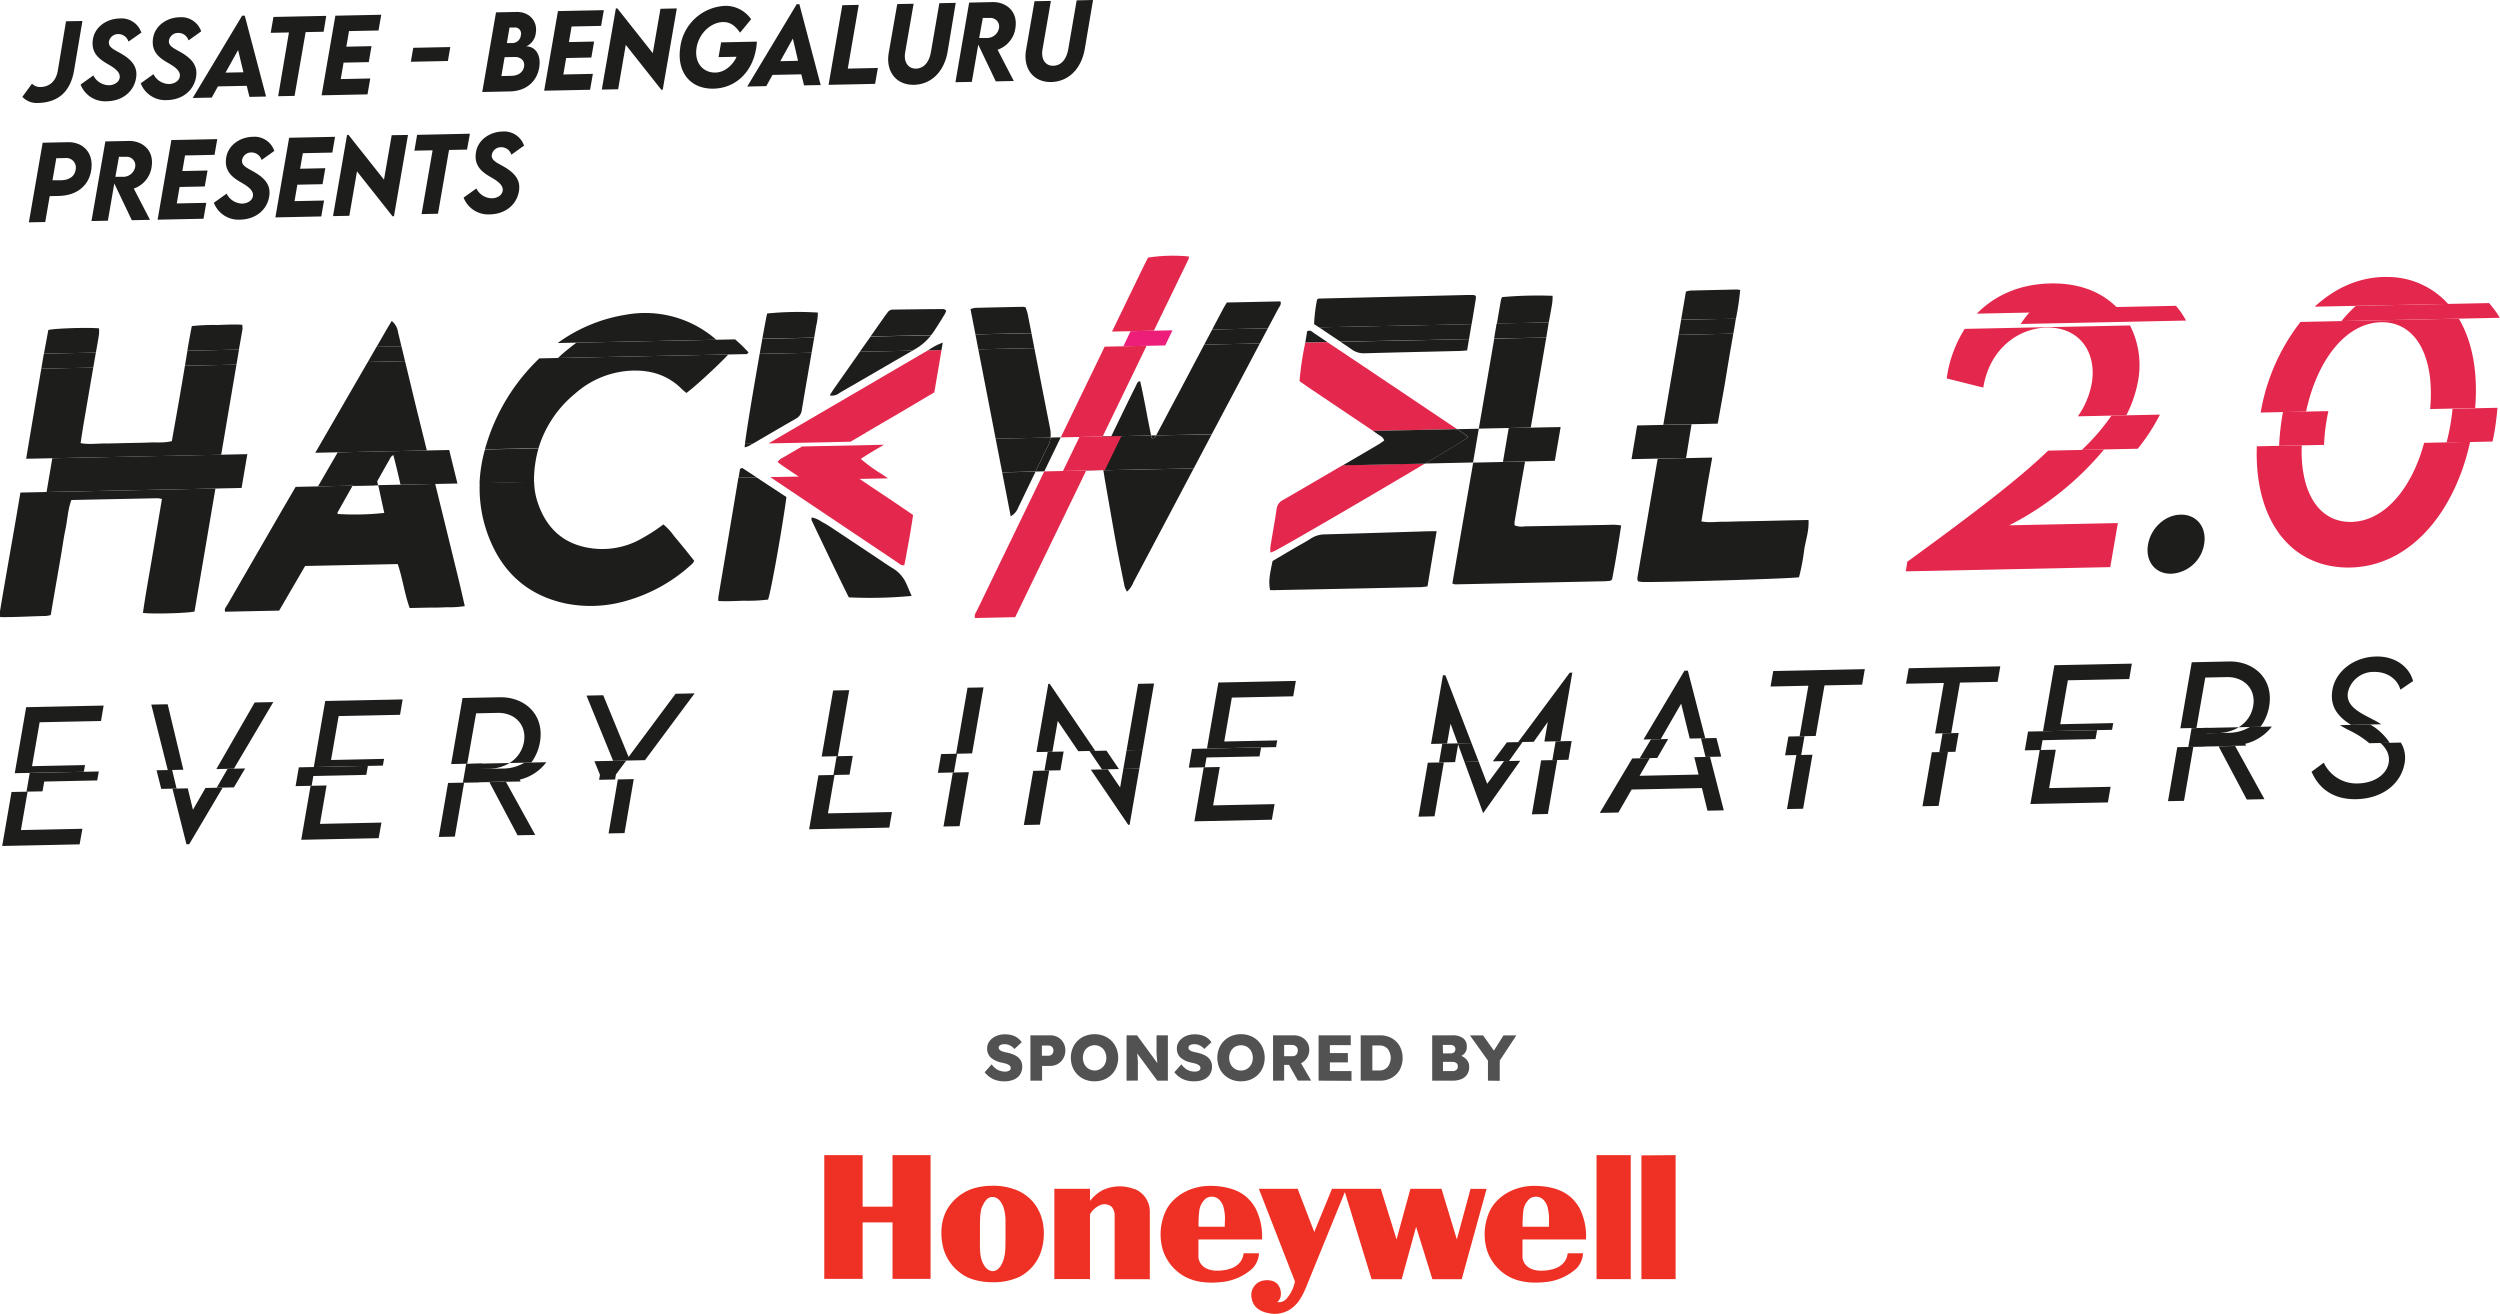
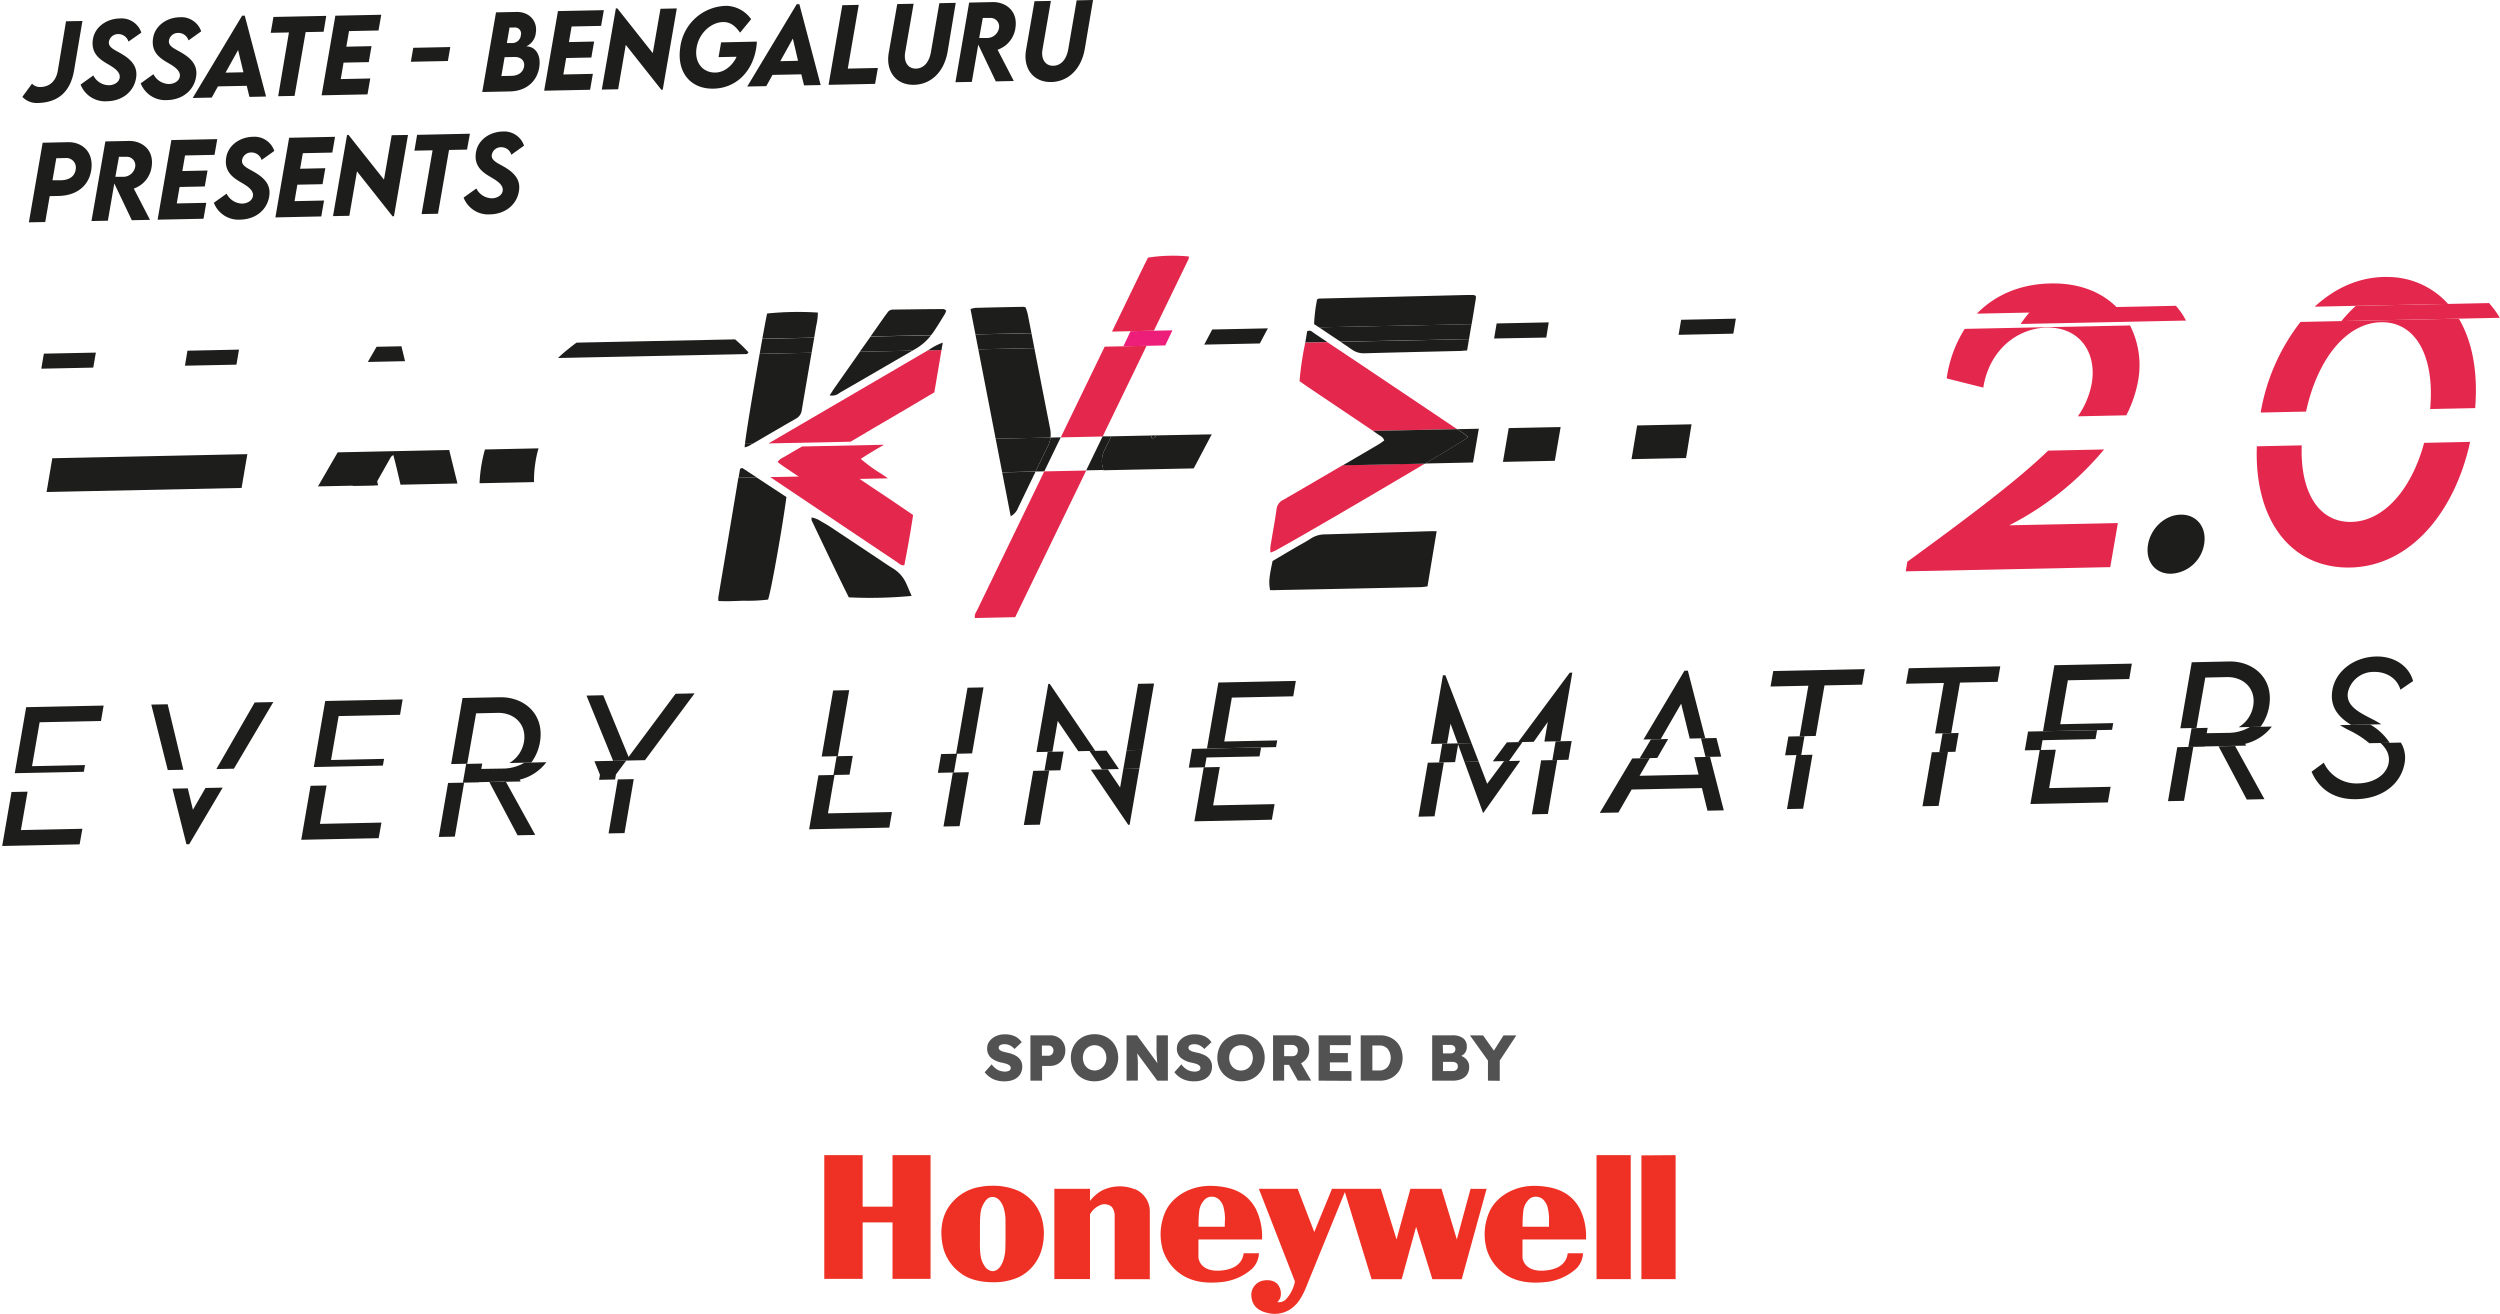
<svg xmlns="http://www.w3.org/2000/svg" viewBox="0 0 694.55 364.92">
-   <path fill="#1d1d1b" d="M27.5 92.88a8.37 8.37 0 000-1.66c-3.14-.29-12.19 0-14.07.45-.4 2.16-.82 4.37-1.22 6.58l14.44-.29c.27-1.7.62-3.4.85-5.08zM4.45 144.04c-1.46 8.53-3 17-4.42 25.58a10.24 10.24 0 000 1.82c4.35.06 8.53-.24 12.71-.31a8.83 8.83 0 001.36-.26c.45-2.67.89-5.28 1.34-7.88s.94-5.4 1.41-8.1.79-5.26 1.34-7.86.64-5.41 1.64-8.12l24-.49a8.09 8.09 0 011.16.21c-.89 5.31-1.77 10.54-2.65 15.77s-1.88 10.56-2.63 15.88c2.7.35 12.35.09 14.33-.39q2.91-17.07 5.81-34.17l-54.18 1.12c-.4 2.4-.81 4.8-1.22 7.2zM65.69 101.31l-14.31.29-.84 5c-.89 5.31-1.86 10.61-2.8 15.95-2.13.55-4.19.3-6.23.39s-4.28.1-6.43.15-4.11.12-6.17.12-4.23.33-6.52-.1c.31-2 .57-3.82.89-5.67q1.31-7.67 2.63-15.32l-14.43.3c-1.27 7.44-2.51 14.89-3.77 22.34l-.44 2.7 54.18-1.12 4.24-25.03zM67.38 91.39a5.83 5.83 0 00-.09-1.16c-2.35-.17-4.65 0-7 .06a57.79 57.79 0 00-7 .3c-.45 2.29-.86 4.57-1.25 6.84l14.32-.3c.37-1.91.69-3.83 1.02-5.74zM159.7 109.42a25.26 25.26 0 0115.1-6.41c5.54-.36 10.54 1 14.6 5.05.41.41.87.76 1.27 1.11 1.61-1 9-7.78 11.67-10.69l-52.5 1.08a55.17 55.17 0 00-14.71 23.89c-.14.45-.28.91-.4 1.37l14.88-.31a31.25 31.25 0 0110.09-15.09zM136.07 149.9c3.91 9.55 10.9 15.59 21.1 17.76a35.2 35.2 0 0016.79-.73 44.89 44.89 0 0018.43-10.37 3.75 3.75 0 00.48-.76c-.9-1.12-1.79-2.26-2.7-3.37s-1.95-2.4-2.95-3.57a15.9 15.9 0 00-2.92-3.16c-.75.54-1.34 1-2 1.44a54 54 0 01-5.52 3.26 22.16 22.16 0 01-14 1.66c-7.18-1.49-11.45-6.18-13.57-13a18.62 18.62 0 01-.81-5.21l-15.13.31a37.53 37.53 0 002.8 15.74zM173.74 87.46a43.76 43.76 0 00-18.8 7.84l44.06-.91a30 30 0 00-25.26-6.93zM106.76 142.5a75.75 75.75 0 01-12.95.29c0-.16-.1-.36 0-.47q2.07-3.7 4.16-7.39l-15.83.33-3.68 6.3q-7.66 13.25-15.31 26.5c-.32.56-.93 1.05-.59 1.89l15-.31 7.21-12.4 25.73-.53c1.36 4 1.87 8.18 3.31 12.21l5.23-.11c1.62 0 3.25 0 4.88-.11a28.37 28.37 0 005.21-.31c-.66-2.85-1.25-5.52-1.9-8.17q-3.15-12.89-6.32-25.77l-15.82.33c.54 2.58 1.1 5.15 1.67 7.72zM110.59 92.32a4.79 4.79 0 00-1.76-3.15c-.65 1.09-1.23 2-1.78 3l-2.43 4.19 6.91-.14c-.32-1.31-.63-2.61-.94-3.9zM112.53 100.34l-10.34.21-14.6 25.24 31-.64-3-12.1q-1.52-6.34-3.06-12.71zM483.46 80.56a8.34 8.34 0 00-.93-.13q-6.43.14-12.86.29a6.56 6.56 0 00-1.29.3q-.66 3.9-1.33 7.8l15.22-.26a75.05 75.05 0 001.19-8zM478.94 108.09c.52-3 1-6.09 1.52-9.13.35-2.09.73-4.17 1.09-6.26l-15.2.32q-2.13 12.51-4.25 25l15.13-.32c0-.18 0-.36.09-.54.52-3.01 1.09-6.04 1.62-9.07zM454.88 160.65a3 3 0 00.17.84 9.83 9.83 0 001.21.19c5.94.14 41.51-.92 43.54-1.31a59.12 59.12 0 001.46-7.72c.42-2.65 1.36-5.25 1.18-8.19l-6 .12-5.92.13-5.91.12c-2 0-3.95.13-5.92.12s-3.91.32-6-.1c.5-3.1 1-6.14 1.49-9.17.49-2.86 1-5.71 1.51-8.56l-15.15.31q-2.85 16.62-5.66 33.22zM431.04 85.36a13.71 13.71 0 00.3-3.18 110.71 110.71 0 00-14 .36 2.75 2.75 0 00-.32.67q-.59 3.35-1.15 6.69l14.4-.34c.28-1.37.53-2.78.77-4.2zM403.49 162.11a4.19 4.19 0 00.77.24l41.17-.86c.6 0 1.2-.07 1.79-.11a.49.49 0 00.24-.08 4.74 4.74 0 00.4-.32c.95-4.81 1.76-9.84 2.53-15a13.57 13.57 0 00-3.19-.17q-11.82.23-23.66.42a4.72 4.72 0 01-2.75-.3 5.18 5.18 0 010-1c.62-3.72 1.27-7.43 1.91-11.15l1-5.56-14.41.3q-2.93 16.77-5.8 33.59zM429.59 93.78l-14.46.3-4.29 25 14.43-.3q.69-3.93 1.36-7.86 1.49-8.56 2.96-17.14zM350.01 95.42l-15.45.32-7.4 14c-2 3.71-3.92 7.42-5.91 11.12 0 0 0 .07-.05.1l15.45-.32 3.63-6.85q4.88-9.18 9.73-18.37zM306.92 133.08c1.06 6 2.08 12 3.17 18 .73 3.95 1.54 7.9 2.34 11.84a7.65 7.65 0 00.66 1.45 6.71 6.71 0 001.81-2.63q8.39-15.79 16.74-31.61l-25.11.52c.16.78.25 1.61.39 2.43zM315.76 106.81c-.91 1.84-1.83 3.68-2.73 5.53l-4.31 8.88 11.09-.23c-1.07-5-1.88-10.07-3.05-15.07-.72.05-.81.51-1 .89zM355.08 85.85c.34-.65 1-1.24.65-2.12l-14.89.31c-.39.66-.75 1.23-1.07 1.84-1 1.88-2 3.77-3 5.66l15.46-.32q1.42-2.66 2.85-5.37z" />
  <path fill="#e4274c" d="M285.45 140.62l-14 28.92c-.32.66-.87 1.28-.56 2.16l11.15-.24 19.73-40.74-11.65.24q-2.32 4.83-4.67 9.66zM306.9 96.31q-6.09 12.6-12.2 25.2l11.64-.24 12.2-25.2zM330.21 71.97a2.1 2.1 0 00.08-.71 45.1 45.1 0 00-11.35.31c-.68 1.36-1.41 2.81-2.12 4.27l-7.88 16.28 11.63-.25zM356.49 138.89a3.2 3.2 0 00-1.83 2.56c-.49 3.47-1.15 6.92-1.71 10.39a9.58 9.58 0 000 1.68 11.71 11.71 0 001.25-.49c5.3-2.83 27.57-15.84 41.71-24.26l-22.87.47q-8.26 4.85-16.55 9.65zM368.74 95.04l-6.1.12a83.61 83.61 0 00-1.6 10.73c.9.63 1.66 1.18 2.44 1.71l18 12.11 23.34-.48-27.12-18.21zM221.63 137.67l27.75 18.61c.54.36 1 .95 1.87.72.89-4.59 1.72-9.21 2.43-13.92l-6-4.09-6-4-4.33-2.92-23.36.48zM249.57 114.92c3.32-1.95 6.62-3.92 10-5.91.66-3.87 1.32-7.7 2-11.76l-3.77.08q-15.8 9.23-31.53 18.41l-12.76 7.45 22.76-.47c1.2-.7 2.41-1.39 3.59-2.09 3.19-1.92 6.46-3.8 9.71-5.71z" />
  <path fill="#1d1d1b" d="M285.51 87.21a15.59 15.59 0 00-.58-1.82 3 3 0 00-.67-.15q-6.67.12-13.35.29a6.23 6.23 0 00-1.28.35c.45 2.35.91 4.68 1.36 7l15.57-.32zM291.72 118.95l-.9-4.53-3.46-17.7-15.57.32q2.42 12.42 4.82 24.84l15.24-.31a8.31 8.31 0 00-.13-2.62zM280.79 143.43a4.53 4.53 0 002.08-2.39c1.62-3.35 3.22-6.69 4.83-10l-9.28.19q1.19 6.08 2.37 12.2zM394.74 163.12a17.69 17.69 0 001.85-.22c.84-5.07 1.66-10 2.54-15.33-1.91 0-3.45.06-5 .11-8.66.26-17.32.54-26 .78a7.16 7.16 0 00-3.86 1.1c-1.43.93-2.95 1.73-4.43 2.59-2.14 1.25-4.27 2.51-6.29 3.71-1 4.62-1.08 5.92-.7 8.08.56 0 1.15.06 1.74 0q20.09-.38 40.15-.82zM379.15 98.15c8.73-.25 17.46-.43 26.19-.64.67 0 1.35-.09 2.25-.15.18-1.06.36-2.1.53-3.14l-35.69.74c1.05.71 2.1 1.42 3.14 2.14a5.67 5.67 0 003.58 1.05zM410.02 82.97a4.54 4.54 0 000-.74 1.51 1.51 0 00-.26-.15 2 2 0 00-.48-.13h-1.54l-41.34 1a.52.52 0 00-.23.1l-.26.15a45.18 45.18 0 00-.83 6.84l1.37.91 42.39-.88c.43-2.4.79-4.75 1.18-7.1zM222.76 113.87c.89-5.29 1.81-10.58 2.72-15.87l-14.43.3c-1.63 9.27-3.68 21.41-4.08 25h2.13c4-2.33 8-4.69 12.05-7a3.08 3.08 0 001.61-2.43zM226.75 90.56a16.77 16.77 0 00.47-3.72 85.19 85.19 0 00-14.1.26c-.16.65-.67 3.35-1.33 7l14.41-.3c.18-1.05.37-2.13.55-3.24zM199.58 165.83a7.53 7.53 0 000 1.14c2.42.14 4.71 0 7-.08a45.18 45.18 0 006.81-.32c.8-2.2 3.9-19.56 5.1-28.48l-8.35-5.48-5 .1q-2.75 16.5-5.56 33.12zM230.5 109.85a3.37 3.37 0 002.8-.73c6.74-3.88 13.46-7.81 20.2-11.7l-14.59.3-7.1 10.11c-.43.61-.81 1.25-1.31 2.02zM259.65 91.77c1-1.51 1.92-3 2.86-4.56a6.38 6.38 0 00.38-.91c-.31-.19-.52-.44-.72-.43-4.7 0-9.4.09-14.1.14a1.76 1.76 0 00-1.51.83l-.75 1-3.94 5.62 16.79-.34c.35-.41.68-.86.99-1.35zM253.27 165.56l-1.4-3.24a9.35 9.35 0 00-3.79-4.41c-1.18-.7-2.3-1.49-3.44-2.25-4.64-3.09-9.28-6.19-13.92-9.26a26 26 0 00-2.44-1.44 7.19 7.19 0 00-2.79-1.21 2.61 2.61 0 000 .82c3.43 7.18 6.83 14.38 10.33 21.39a124.76 124.76 0 0017.45-.4z" />
  <path fill="#e4274c" d="M569.6 78.75c-8.14.17-15.22 3.08-20.39 8.39l39.74-.82c-4.12-4.7-10.57-7.76-19.35-7.57zM529.89 156.06l-.43 2.67 56.81-1.17 2.12-12.24-30.18.62a83.89 83.89 0 0026.34-21.07l-15.53.32c-8.17 7.92-20.83 17.54-39.13 30.87zM591.76 90.42l-45.93.95a34.64 34.64 0 00-5 13.76l10.17 2.55c1.67-10.53 9.53-16.5 17.6-16.67 9-.19 13.83 6.68 12.6 15.08a23 23 0 01-3.93 9.57l13.46-.28a34.24 34.24 0 003.38-10.19 24.24 24.24 0 00-2.35-14.77z" />
  <path fill="#1d1d1b" d="M612.37 151.07c.73-4.66-2.15-8.18-6.55-8.09s-8.34 3.8-9.07 8.41 2.06 8.13 6.51 8a9.78 9.78 0 009.11-8.32z" />
  <path fill="#e4274c" d="M628.06 114.61l12.61-.26c3.09-14.43 11.16-24.81 21.09-24.83 9.6 0 14.7 9.8 13.38 24.12l12.51-.26c.84-10.35-.92-18.74-4.53-24.85l-44 .91a56.23 56.23 0 00-11.06 25.17zM663.38 76.95c-7.58-.16-14.54 2.93-20.3 8.25l37.05-.76a22.57 22.57 0 00-16.75-7.49zM652.99 145c-9 0-14-8.54-13.52-21.27l-12.47.26c-.73 19.35 8.42 33.13 24.51 33.67 17.28.52 30.29-14.6 34.74-34.9l-12.78.27c-3.46 12.86-11.2 21.95-20.48 21.97z" />
  <path fill="#1d1d1b" d="M23.62 212.55l-14.72.31 2.11-12.2 17.05-.35.73-4.29-21.52.45-3.17 18.34 19.19-.39.33-1.87zM.61 235.03l21.51-.45.77-4.33-17.08.36 1.85-10.67-4.46.09-2.59 15zM75.93 195.05l-5.17.11-10.65 18.5 4.87-.1 10.95-18.51zM53.6 224.97l-1.43-5.95-4.26.08 3.89 15.46.76-.01 9.31-15.73-4.78.09-3.49 6.06zM46.58 195.66l-4.55.09 4.58 18.19 4.33-.09-4.36-18.19zM106.7 210.83l-14.73.31 2.11-12.2 17.06-.35.72-4.28-21.51.44-3.17 18.35 19.19-.4.33-1.87zM83.69 233.31l21.51-.45.77-4.33-17.08.36 1.84-10.67-4.45.09-2.59 15zM121.9 232.52l4.46-.09 2.58-15-4.46.09-2.58 15zM143.79 232.06l4.91-.1-8.15-14.77-4.59.09 7.83 14.78zM132.27 198.18l6-.13c4.55-.09 8 3.1 7.33 7.84a8.51 8.51 0 01-4.08 6.09l6.08-.13a13.13 13.13 0 002.46-6c1.13-7.65-4.59-12.28-11.22-12.14l-10.34.21-3.16 18.35 4.47-.09zM169.07 231.54l4.43-.09 2.57-15-4.43.09-2.57 15zM192.98 192.63l-5.29.11-13.05 17.55-7.05-17.14-4.65.1 7.4 18.13 8.85-.19 13.79-18.56zM224.79 230.39l22.28-.46.74-4.33-17.79.37 1.84-10.67-4.48.09-2.59 15zM235.93 191.74l-4.47.09-3.18 18.35 4.48-.1 3.17-18.34zM273.24 190.97l-4.45.09-3.17 18.35 4.45-.1 3.17-18.34zM262.12 229.62l4.46-.09 2.59-15-4.46.09-2.59 15zM284.44 229.2l4.46-.09 2.59-15.04-4.44.09-2.61 15.04zM293.86 200.29l5.71 8.41 4.71-.1-12.64-18.61-.4.01-3.29 18.94 4.43-.09 1.48-8.56zM311.19 218.78l-3.43-5.05-4.71.1 10.4 15.32.38-.01 2.7-15.59-4.45.09-.89 5.14zM320.62 189.89l-4.43.09-3.2 18.45 4.44-.1 3.19-18.44zM331.83 228.18l21.52-.45.76-4.33-17.08.35 1.85-10.66-4.46.09-2.59 15zM354.84 205.7l-14.72.3 2.11-12.19 17.06-.36.72-4.28-21.52.45-3.17 18.34 19.19-.4.33-1.86zM413.17 217.75l-2.36-6.15-3.95.08 5.17 14.19h.05l10.28-14.51-4.51.09-4.68 6.3zM430 200.57l-.94 5.45 4.47-.09 3.29-19.06-.71.01-14.34 19.29 4.33-.08 3.9-5.52zM425.58 226.24l4.45-.1 2.6-14.99-4.47.09-2.58 15zM394.08 226.89l4.46-.1 2.59-14.99-4.46.09-2.59 15zM402.99 201.06l1.99 5.46 3.84-.08-7.26-18.84-.69.01-3.3 19.07 4.46-.1.96-5.52zM467.06 195.49l2.38 9.7 4.31-.09-4.83-18.78-.95.02-11.38 19.11 4.79-.1 5.68-9.86zM471.9 215.19l-16.39.34 2.84-4.92-4.89.11-9.01 15.12 5.17-.1 3.68-6.39 19.53-.41 1.54 6.29 4.53-.1-3.82-14.86-4.37.09 1.19 4.83zM506.88 190.42l10.46-.21.74-4.31-25.44.53-.75 4.3 10.51-.22-2.44 14.05 4.48-.1 2.44-14.04zM496.46 224.77l4.48-.09 2.6-15-4.48.09-2.6 15zM534.1 223.99l4.48-.09 2.6-15-4.48.09-2.6 15zM544.52 189.64l10.46-.21.74-4.31-25.44.53-.75 4.3 10.51-.21-2.43 14.04 4.47-.09 2.44-14.05zM587.1 200.89l-14.72.31 2.11-12.2 17.06-.35.72-4.28-21.52.44-3.16 18.35 19.18-.4.33-1.87zM564.09 223.37l21.52-.44.76-4.34-17.08.36 1.85-10.67-4.46.09-2.59 15zM624.2 222.13l4.91-.11-8.15-14.77-4.6.09 7.84 14.79zM612.67 188.24l6-.13c4.55-.09 8.05 3.1 7.34 7.84a8.51 8.51 0 01-4.08 6.09l6.08-.13a13.24 13.24 0 002.46-6c1.12-7.65-4.6-12.28-11.22-12.14l-10.34.22-3.16 18.34 4.47-.09zM602.31 222.58l4.45-.09 2.59-15-4.46.09-2.58 15zM663.6 212.04c-.69 3.47-4.39 5.53-8.46 5.61a10 10 0 01-9.54-5.76l-3.4 2.5c1.88 4.42 5.78 7.77 12.41 7.64 7.41-.16 12.37-4.34 13.4-9.82a8.15 8.15 0 00-1-5.91l-5.66.12c1.61 1.48 2.69 3.33 2.25 5.62zM659.54 200.04c-3.64-1.9-8-3.76-7.22-7.81a7.28 7.28 0 017.25-5.56c3.62-.07 6.53 2 7.3 4.95l3.53-2.41c-1.06-4-5-6.92-10.25-6.82-6.14.13-11.17 4-12.13 9.12s2 7.91 5.16 9.88l8.39-.17c-.66-.42-1.3-.81-2.03-1.18zM26.63 97.96l-14.44.29-.21 1.18c-.17 1-.33 2-.5 3l14.43-.3zM65.69 101.31c.24-1.4.47-2.79.71-4.18l-14.32.3c-.24 1.39-.47 2.78-.7 4.17zM155.03 99.46l52.5-1.09.43-.48c-.65-.67-1.18-1.24-1.73-1.78s-1.35-1.25-2-1.83l-44.06.91c-.76.56-1.51 1.13-2.25 1.74-1.03.82-1.97 1.63-2.89 2.53zM112.53 100.34c-.33-1.38-.67-2.76-1-4.14l-6.91.14-2.43 4.22zM481.55 92.7c.18-1 .37-2.07.53-3.1.05-.36.12-.71.18-1.07l-15.21.31c-.23 1.4-.47 2.78-.7 4.18zM429.59 93.78l.68-4.22-14.47.3c-.24 1.39-.48 2.79-.71 4.18zM350.01 95.42q1.11-2.1 2.23-4.2l-15.46.32-2.22 4.2z" />
  <path fill="#ed1e79" d="M323.73 95.97l2-4.2-11.64.24-2 4.2z" />
  <path fill="#1d1d1b" d="M365.08 92.56c-.53-.35-1-1-1.94-.51-.14 1-.32 2.06-.5 3.09l6.1-.12zM261.92 95.18a18.27 18.27 0 00-3.74 1.92l-.39.23 3.77-.08zM287.36 96.72c-.26-1.38-.53-2.76-.8-4.14l-15.57.32c.27 1.38.54 2.76.8 4.14zM408.12 94.22c.24-1.4.47-2.79.71-4.17l-42.39.88c2 1.34 4 2.69 6 4zM225.48 98l.72-4.17-14.41.3c-.23 1.28-.48 2.69-.74 4.17zM253.5 97.42l.87-.51a14.76 14.76 0 004.29-3.75l-16.79.34-3 4.22z" />
  <path fill="#e4274c" d="M561.39 90.01l45.93-.95a21 21 0 00-2.81-4.1l-39.74.82a28.13 28.13 0 00-3.38 4.23zM654.5 84.97a39.89 39.89 0 00-4 4.23l44-.91a25.61 25.61 0 00-3-4.09z" />
  <path fill="#1d1d1b" d="M103.04 126.56c-.34.31-.59.44-.7.64l-4.4 7.78 7.1-.14c-.62-2.8-1.27-5.55-2-8.28zM291.85 121.56a7.07 7.07 0 01-.7 2.36c-1.17 2.35-2.31 4.71-3.45 7.08l2.42-.05q2.29-4.72 4.58-9.45zM404.81 119.23l.64.43a10.92 10.92 0 012.42 1.81c-.56.47-5.38 3.39-11.94 7.3l13.31-.28c.53-3.12 1.07-6.26 1.6-9.38zM319.96 121.72c.89.16 1.05-.36 1.24-.76h-1.39zM306.97 124.82c.59-1.2 1.17-2.4 1.75-3.6h-2.38l-4.57 9.45 4.76-.1a7.68 7.68 0 00-.19-.83 6.81 6.81 0 01.63-4.92zM14.53 127.31l-1.59 9.38 54.18-1.13q.79-4.69 1.6-9.39zM149.61 124.56l-14.88.31a40.3 40.3 0 00-1.5 9.38l15.13-.31a31.1 31.1 0 01.32-5 30.63 30.63 0 01.93-4.38z" />
  <path fill="#1d1d1b" d="M93.82 125.67l-5.48 9.46 15.84-.33q2.19-3.89 4.39-7.78c.11-.2.36-.33.7-.63.73 2.77 1.38 5.53 2 8.27l15.82-.33q-1.15-4.65-2.29-9.31zM469.95 117.88l-15.12.32-1.56 9.36 15.15-.31c0-.27.1-.54.14-.8.46-2.84.91-5.71 1.39-8.57zM419.15 118.93c-.53 3.13-1.07 6.26-1.6 9.39l14.41-.3 1.62-9.38zM321.2 120.96c-.19.4-.35.92-1.24.76l-.15-.73-11.09.23c-.58 1.2-1.16 2.4-1.75 3.6a6.81 6.81 0 00-.63 5 7.68 7.68 0 01.19.83l25.11-.52 5-9.46z" />
-   <path fill="#e4274c" d="M299.9 121.4q-2.29 4.73-4.58 9.45l11.64-.24 4.58-9.45z" />
  <path fill="#1d1d1b" d="M405.45 119.66l-.64-.43-23.34.48 1.42 1c.62.42 1.38.71 1.67 1.67-.48.34-.93.7-1.43 1q-3.09 1.83-6.2 3.64l-3.87 2.26 22.87-.47c6.56-3.91 11.38-6.83 11.94-7.3a10.92 10.92 0 00-2.42-1.85z" />
  <path fill="#e4274c" d="M239.14 127.49c2.16-1.43 4.31-2.69 6.45-3.93l-22.76.48c-1.59.92-3.18 1.84-4.76 2.78-.7.41-1.56.68-2 1.58.6.44 1.14.85 1.7 1.23l5.58 3.75 23.36-.49c-.54-.36-1.09-.73-1.63-1.11a43.43 43.43 0 01-5.94-4.29z" />
  <path fill="#1d1d1b" d="M291.85 121.56l-15.24.31c.6 3.11 1.21 6.21 1.81 9.32l9.28-.19c1.14-2.37 2.28-4.73 3.45-7.08a7.07 7.07 0 00.7-2.36zM206.89 124.29a5.74 5.74 0 001.15-.4l1.06-.61h-2.13a9 9 0 00-.08 1.01zM205.61 130.23l-.42 2.48 5-.1-3.92-2.57c-.12-.05-.33.08-.66.19z" />
-   <path fill="#e4274c" d="M586.61 115.47a58.64 58.64 0 01-8.23 9.52l15.53-.32a54.1 54.1 0 006.16-9.48zM680.94 116.94a54.61 54.61 0 01-1.24 6l12.78-.27q.64-2.88 1-5.9c.16-1.19.27-2.34.36-3.48l-12.47.27c-.1 1.07-.24 2.21-.43 3.38zM646.27 117.41c.17-1.08.37-2.14.6-3.19l-12.62.26c-.19 1-.36 2.09-.5 3.15a62.35 62.35 0 00-.56 6.23l12.48-.26a51.5 51.5 0 01.6-6.19z" />
-   <path fill="#1d1d1b" d="M128.95 217.38l-.01.05 7.02-.15-.03-.04-6.98.14zM129.59 213.7l6-.1a11.79 11.79 0 006-1.62l-11.71.24zM609.36 207.44l-.01.05 7.01-.15-.02-.04-6.98.14zM609.99 203.76l6-.1a11.82 11.82 0 006-1.62l-11.71.24zM27.01 216.82l.44-2.49-19.19.4-.9 5.21 4.45-.09.48-2.72 14.72-.31zM63.23 213.59l-3.03 5.26 4.78-.1 3.12-5.26-4.87.1zM47.82 213.91l-4.33.09 1.3 5.17 4.27-.09-1.24-5.17zM101.77 215.27l.44-2.49-19.19.4-.9 5.22 4.46-.09.47-2.73 14.72-.31z" />
  <path fill="#1d1d1b" d="M151.79 211.76l-6.08.13a11.86 11.86 0 01-6 1.63l-6 .1.26-1.49-4.47.1-.9 5.21 4.46-.09v-.05l7-.15v.05l4.6-.09-.28-.5a13.12 13.12 0 007.41-4.85zM173.99 211.3l-8.85.18 1.54 3.78-.24 1.39 4.44-.09.24-1.39 2.87-3.87zM232.44 210.09l-.9 5.22 4.47-.1.91-5.21-4.48.09zM261.46 209.49l-.9 5.22 4.45-.1.91-5.21-4.46.09zM312.99 208.43l-.91 5.21 4.45-.09.9-5.22-4.44.1zM307.39 208.54l-4.7.1 3.47 5.12 4.71-.1-3.48-5.12zM291.07 208.88l-.9 5.21 4.43-.09.9-5.21-4.43.09zM349.92 210.14l.44-2.49-19.19.4-.9 5.21 4.45-.09.48-2.73 14.72-.3zM400.69 206.61l-.9 5.21 4.46-.09.9-5.21-4.46.09zM418.65 206.24l-3.92 5.28 4.51-.1 3.74-5.27-4.33.09z" />
  <path fill="#1d1d1b" d="M408.82 206.44l-3.84.08 1.88 5.16 3.95-.08-1.99-5.16zM432.18 205.96l-.9 5.21 4.46-.09.9-5.21-4.46.09zM472.56 205.12l1.27 5.17 4.36-.09-1.33-5.17-4.3.09zM463.45 205.31l-4.78.1-3.14 5.26 4.89-.1 3.03-5.26zM496.85 204.62l-.91 5.22 4.48-.1.9-5.21-4.47.09zM539.68 203.73l-.9 5.22 4.48-.09.9-5.22-4.48.09zM582.18 205.33l.44-2.48-19.19.39-.9 5.22 4.46-.09.47-2.73 14.72-.31zM631.16 201.85l-6.09.12a11.79 11.79 0 01-6 1.63l-6 .1.26-1.49-4.47.1-.9 5.21 4.46-.09v-.05l7-.14 4.59-.09-.27-.5a13.19 13.19 0 007.42-4.8zM658.46 201.28l-8.39.18c.77.48 1.56.91 2.31 1.31a26.06 26.06 0 015.86 3.71l5.66-.11a15.81 15.81 0 00-5.44-5.09zM6.21 26.9l2.69-3.66a3 3 0 002.38.93c2.59-.05 4.32-1.77 4.78-4.54l2.28-13.72 4.56-.08-2.32 13.73c-1 5.86-4.35 8.93-10.09 9.05a5.44 5.44 0 01-4.28-1.71zM22.39 23.49l3.54-2.53a4.9 4.9 0 004.32 2.72c1.27 0 2.82-.72 3-2.1.27-1.82-2.12-3.07-3.68-4-2.16-1.28-4.4-3.05-3.73-6.81.59-3.28 3.73-5.56 7.41-5.64a5.81 5.81 0 016.02 3.93l-3.58 2.5a2.94 2.94 0 00-2.93-2.09 2.57 2.57 0 00-2.5 2.12c-.21 1.56 1.51 2.22 3.3 3.25 3.5 2 4.72 4.09 4.23 6.92-.61 3.59-3.66 6.28-8.06 6.37a7.3 7.3 0 01-7.34-4.64zM39.09 23.15l3.54-2.54a4.94 4.94 0 004.33 2.73c1.27 0 2.81-.73 3-2.1.28-1.83-2.11-3.08-3.68-4-2.16-1.28-4.4-3.05-3.72-6.82.59-3.28 3.73-5.56 7.4-5.63a5.82 5.82 0 015.94 3.92l-3.53 2.52a2.92 2.92 0 00-2.93-2.08 2.54 2.54 0 00-2.5 2.11c-.22 1.57 1.51 2.23 3.29 3.26 3.5 2 4.72 4.09 4.23 6.91-.61 3.6-3.65 6.29-8.06 6.38a7.33 7.33 0 01-7.31-4.66zM68.55 23.84l-8 .16-1.72 3.11-5.29.11L67.27 4.35H68l5.92 22.47-4.62.1zm-.92-3.76l-1.48-6.18-3.49 6.28zM89.91 8.82l-5 .1-3.07 17.72-4.56.09 2.99-17.71-5.06.1.76-4.41 14.67-.3zM96.96 8.64l-.74 4.33 7-.15-.77 4.44-7 .14-.78 4.57 8.2-.17-.77 4.42-12.75.26 3.82-22.12 12.75-.26-.76 4.37zM114.81 13.28l10.29-.21-.67 3.88-10.29.21zM149.82 18.68c-.6 3.87-3.56 6.63-8.14 6.72l-7.7.16 3.82-22.12 5.66-.12c3.59-.07 5.9 2.52 5.41 5.74a4.61 4.61 0 01-2.69 3.83c2.29-.05 4.22 2.07 3.64 5.79zm-6.93-2.85l-2.7.06-.9 5.24 2.69-.06c2.12 0 3.37-1.09 3.62-2.6s-.8-2.68-2.71-2.64zm0-8.19h-1.33l-.74 4.32h1.39a2.38 2.38 0 002.5-2.24 1.67 1.67 0 00-1.78-2.08zM158.8 7.36l-.74 4.33 7-.15-.77 4.44-7 .14-.78 4.57 8.2-.17-.77 4.42-12.76.26 3.83-22.12 12.75-.26-.76 4.37zM188.03 2.34l-3.91 22.59h-.39l-9.88-12.47-2.12 12.34-4.54.09 3.91-22.56h.41l9.84 12.43 2.14-12.32zM210.27 11.56a17 17 0 01-.19 1.87c-1.07 6.56-5.65 11.07-11.86 11.2-6.5.13-10.16-4.66-9.26-11.24A13.15 13.15 0 01201.9 1.62a8.73 8.73 0 016.78 3.71l-3.07 3.75c-1.26-1.78-2.63-3-4.75-2.95-3.18.06-6.67 2.94-7.34 7.16s1.86 6.94 5.23 6.87 5.44-3.23 5.88-4.39l-5 .1.71-4.1zM222.62 20.65l-8 .16-1.73 3.12-5.29.11 13.75-22.88h.73L228 23.63l-4.62.09zm-.91-3.76l-1.44-6.17-3.49 6.28zM243.89 18.88l-.77 4.42-12.93.27 3.82-22.12 4.57-.1-3.05 17.71zM246.91 14.66l2.36-13.53 4.55-.09-2.35 13.52c-.46 2.7.85 4.54 3 4.5s3.67-1.73 4.17-4.65L260.97.89l4.55-.1-2.25 13.54c-1 5.79-4.72 9.13-9.34 9.23-4.98.1-7.91-3.72-7.02-8.9zM277.15 13.82l4.5 8.68-5 .11-4.87-10.21-1.79 10.35-4.55.09L269.25.72l6.51-.14c3.46-.07 7 2.29 6.37 7a7.45 7.45 0 01-4.98 6.24zm-2.11-8.83h-2l-1 5.56h2a3.38 3.38 0 003.52-2.84 2.38 2.38 0 00-2.52-2.72zM285.06 13.87L287.41.34l4.55-.09-2.34 13.52c-.46 2.7.85 4.55 3 4.5s3.67-1.73 4.17-4.65L299.12.1l4.55-.1-2.29 13.56c-1 5.79-4.72 9.13-9.34 9.23-4.94.08-7.87-3.74-6.98-8.92zM11.85 39.65l7-.15c4-.08 7.11 2.69 6.54 7.44-.52 4.39-3.77 7.39-9.11 7.5l-2.47.05-1.24 7.19-4.55.09zm9.19 7.36a2.66 2.66 0 00-2.94-3.1l-2.46.05-1.06 6.12h2.46c2.45-.09 3.79-1.28 4-3.07zM37.17 52.39l4.5 8.69-5.05.1-4.87-10.21-1.78 10.35-4.56.09 3.86-22.12 6.51-.13c3.46-.08 7 2.28 6.37 7a7.45 7.45 0 01-4.98 6.23zm-2.12-8.83h-2l-1 5.56h2a3.38 3.38 0 003.52-2.83 2.38 2.38 0 00-2.52-2.73zM51.4 43.19l-.74 4.33 7-.15-.77 4.43-7 .15-.78 4.57 8.2-.17-.77 4.42-12.75.26 3.82-22.12 12.75-.26-.76 4.37zM59.41 56.33l3.55-2.53a4.93 4.93 0 004.31 2.76c1.27 0 2.82-.73 3-2.1.28-1.83-2.11-3.08-3.67-4-2.16-1.29-4.4-3.06-3.73-6.82.59-3.28 3.73-5.56 7.41-5.64a5.81 5.81 0 015.93 3.93l-3.53 2.52a2.94 2.94 0 00-2.93-2.09 2.55 2.55 0 00-2.5 2.12c-.21 1.56 1.51 2.23 3.3 3.26 3.5 2 4.72 4.08 4.23 6.91-.61 3.6-3.66 6.28-8.06 6.37a7.32 7.32 0 01-7.31-4.69zM84.13 42.56l-.75 4.32 7-.15-.77 4.44-7 .14-.78 4.57 8.2-.17-.77 4.42-12.75.27 3.82-22.13 12.75-.26-.75 4.38zM113.35 37.49l-3.9 22.59h-.4l-9.87-12.47-2.13 12.34-4.53.09 3.9-22.56h.41l9.85 12.43 2.14-12.35zM129.75 41.56l-5 .1-3.07 17.72-4.56.1 3.06-17.72-5.05.1.75-4.4 14.67-.31zM128.8 54.9l3.54-2.54a4.91 4.91 0 004.32 2.73c1.28 0 2.82-.73 3-2.1.27-1.82-2.12-3.07-3.68-4-2.16-1.28-4.4-3.05-3.72-6.81.58-3.28 3.72-5.56 7.4-5.64a5.8 5.8 0 015.93 3.92l-3.53 2.53a2.9 2.9 0 00-2.93-2.09 2.57 2.57 0 00-2.5 2.12c-.21 1.56 1.51 2.22 3.3 3.25 3.5 2 4.72 4.09 4.23 6.91-.61 3.6-3.66 6.29-8.06 6.38a7.32 7.32 0 01-7.3-4.66z" />
  <path fill="#525252" d="M279.07 300.41a7.09 7.09 0 01-3.26-.67 6.77 6.77 0 01-2.25-1.85l1.95-2.2a4.91 4.91 0 001.82 1.61 4.64 4.64 0 001.87.41 2.33 2.33 0 001.15-.25.82.82 0 00.45-.76.91.91 0 00-.37-.72 3.11 3.11 0 00-.93-.46c-.37-.11-.75-.21-1.13-.29a6.57 6.57 0 01-3.12-1.42 3.4 3.4 0 01-1-2.58 3.23 3.23 0 01.67-2 4.55 4.55 0 011.78-1.37 5.63 5.63 0 012.35-.5 6.58 6.58 0 013 .59 4.94 4.94 0 011.8 1.59l-2 1.89a4.13 4.13 0 00-1.28-1 3.42 3.42 0 00-1.46-.33 2.47 2.47 0 00-1.21.25.81.81 0 00-.45.74.79.79 0 00.32.63 2.61 2.61 0 00.8.41c.32.1.66.18 1 .26a9.64 9.64 0 012.31.73 4.06 4.06 0 011.56 1.27 3.29 3.29 0 01.56 1.94 3.81 3.81 0 01-.65 2.25 4 4 0 01-1.78 1.39 6.46 6.46 0 01-2.5.44zM286.27 300.23v-12.6h5.49a4.33 4.33 0 012.16.54 3.9 3.9 0 011.5 1.49 4.15 4.15 0 01.55 2.15 4.37 4.37 0 01-.55 2.21 4 4 0 01-1.5 1.54 4.15 4.15 0 01-2.16.57h-2.25v4.1zm3.19-6.93h1.81a1.32 1.32 0 001-.4 1.47 1.47 0 00.39-1.06 1.31 1.31 0 00-.39-1 1.38 1.38 0 00-1-.37h-1.81zM304.07 300.41a7.07 7.07 0 01-2.63-.48 6.33 6.33 0 01-2.08-1.37 6.18 6.18 0 01-1.37-2.07 7.22 7.22 0 010-5.23 6.18 6.18 0 013.45-3.45 7.36 7.36 0 015.28 0 6.32 6.32 0 012.09 1.37 6.25 6.25 0 011.36 2.08 7.2 7.2 0 010 5.22 6.25 6.25 0 01-1.36 2.08 6.48 6.48 0 01-2.09 1.37 7.14 7.14 0 01-2.65.48zm0-3a3.17 3.17 0 001.69-.46 3.2 3.2 0 001.17-1.25 3.94 3.94 0 000-3.62 3.11 3.11 0 00-1.17-1.24 3.22 3.22 0 00-4.49 1.22 4.11 4.11 0 000 3.62 3.25 3.25 0 001.16 1.25 3.19 3.19 0 001.64.46zM312.98 300.23v-12.6h2.9l5.67 7.74a36.117 36.117 0 01-.24-2.97c-.02-.49 0-1.14 0-1.84v-2.93h3.15v12.6h-2.94l-5.59-7.58c.05.53.1 1 .13 1.33s.05.71.06 1.05 0 .73 0 1.17v4zM331.77 300.41a7.12 7.12 0 01-3.26-.67 6.77 6.77 0 01-2.25-1.85l1.95-2.2a4.93 4.93 0 001.83 1.61 4.6 4.6 0 001.86.41 2.31 2.31 0 001.15-.25.82.82 0 00.45-.76.88.88 0 00-.37-.72 2.93 2.93 0 00-.92-.46c-.38-.11-.75-.21-1.14-.29a6.49 6.49 0 01-3.11-1.42 3.37 3.37 0 01-1-2.58 3.24 3.24 0 01.68-2 4.59 4.59 0 011.77-1.37 5.68 5.68 0 012.36-.5 6.53 6.53 0 013 .59 4.94 4.94 0 011.8 1.59l-2 1.89a4.13 4.13 0 00-1.28-1 3.38 3.38 0 00-1.46-.33 2.43 2.43 0 00-1.2.25.81.81 0 00-.45.74.78.78 0 00.31.63 2.61 2.61 0 00.8.41c.33.1.66.18 1 .26a9.36 9.36 0 012.31.73 4.06 4.06 0 011.56 1.27 3.29 3.29 0 01.56 1.94 3.81 3.81 0 01-.65 2.25 4 4 0 01-1.77 1.39 6.51 6.51 0 01-2.53.44zM344.77 300.41a7 7 0 01-2.63-.48 6.48 6.48 0 01-2.09-1.37 6.34 6.34 0 01-1.37-2.07 7.36 7.36 0 010-5.23 6.16 6.16 0 013.46-3.45 7 7 0 012.63-.49 7.14 7.14 0 012.65.49 6.28 6.28 0 012.08 1.37 6.13 6.13 0 011.37 2.08 7.2 7.2 0 010 5.22 6.13 6.13 0 01-1.37 2.08 6.44 6.44 0 01-2.08 1.37 7.14 7.14 0 01-2.65.48zm0-3a3.19 3.19 0 001.69-.46 3.35 3.35 0 001.17-1.25 4 4 0 000-3.62 3.25 3.25 0 00-1.17-1.24 3.4 3.4 0 00-3.38 0 3.08 3.08 0 00-1.16 1.24 4 4 0 000 3.62 3.14 3.14 0 002.85 1.71zM353.68 300.23v-12.6h5.72a4.79 4.79 0 012.23.52 4 4 0 011.54 1.41 3.82 3.82 0 01.57 2.06 4.14 4.14 0 01-.62 2.26 4.06 4.06 0 01-1.67 1.51l2.81 4.82h-3.69l-2.46-4.37h-1.35v4.37zm3.08-6.8h2.3a1.42 1.42 0 001.1-.44 1.64 1.64 0 00.39-1.15 1.45 1.45 0 00-.45-1.12 1.78 1.78 0 00-1.26-.42h-2.08zM366.33 300.23v-12.6h8.94v2.72h-5.8v2.21h5v2.59h-5v2.41h6v2.72zM378.03 300.23v-12.6h5.35a6.57 6.57 0 013.27.8 5.87 5.87 0 012.23 2.22 7.12 7.12 0 010 6.56 5.8 5.8 0 01-2.23 2.22 6.57 6.57 0 01-3.27.8zm5.24-9.77h-2v6.94h2a2.89 2.89 0 002.26-1 4.13 4.13 0 000-5 2.89 2.89 0 00-2.26-.94zM397.89 300.23v-12.6h5.61a4.82 4.82 0 013 .82 2.73 2.73 0 011 2.26 2.62 2.62 0 01-1.55 2.64 3.57 3.57 0 011.61 1.17 3 3 0 01.61 1.88 3.69 3.69 0 01-.59 2.13 3.51 3.51 0 01-1.62 1.28 6.19 6.19 0 01-2.35.42zm3-7.58h2.09a1.55 1.55 0 001-.31 1.11 1.11 0 00.35-.86 1.1 1.1 0 00-.36-.87 1.7 1.7 0 00-1.13-.31h-2zm0 4.92h2.64a1.63 1.63 0 001.09-.34 1.26 1.26 0 00.39-1 1.1 1.1 0 00-.41-.9 1.88 1.88 0 00-1.16-.32h-2.55zM413.38 300.23v-5.58l-5-7h3.65l3 4.23 2.68-4.23h3.56l-4.61 7v5.62z" />
  <path fill="#ee3124" d="M247.96 320.92h10.57v34.37h-10.57v-15.68h-8.3v15.68H229v-34.37h10.66v14.31h8.3zm40.39 15c1.93 3.31 2.15 8.11.79 12a12.17 12.17 0 01-5.92 6.81 16.91 16.91 0 01-7.51 1.5c-2.81 0-6.42-.62-8.84-2.54a12.69 12.69 0 01-4.79-6.91c-.74-2.86-1.19-8 1.86-12a13 13 0 018.67-5.09 13.71 13.71 0 012.77-.25 17 17 0 016.21.89 11.82 11.82 0 016.76 5.56zm-9 3.46a12.59 12.59 0 00-.61-4.11c-.51-1.28-1.42-2.72-3-2.72a2.44 2.44 0 00-.53.05c-.83.16-1.61 1-2.33 2.59-.62 1.36-.63 3.5-.63 6.45v2.75c-.08 4.53.32 5.87 1.29 7.34a3 3 0 002 1.41 2.29 2.29 0 001.73-.58c1.56-1.32 1.92-4.12 2-5s.1-4.83.07-8.21zm35.84-9a11.1 11.1 0 00-9 .35 10.89 10.89 0 00-3.37 2.93v-3.38h-9.9v25.08h9.9v-18a5.84 5.84 0 012.54-2.41 3.07 3.07 0 013.52.36 3.87 3.87 0 01.79 2.63v17.45h9.77V336.3a6.75 6.75 0 00-4.26-5.99zm33.85 5.79a17.33 17.33 0 011.58 8.17h-17.67v5.1a4.38 4.38 0 00.59 1.56c.4.54 1.83 2.63 6.66 1.86 5.37-.85 5.22-4.68 5.33-4.68h4.24a6.57 6.57 0 01-1.81 4.21 15 15 0 01-8.38 3.77c-3.5.36-8.45.46-12.44-2.87a13 13 0 01-4.07-6 15.49 15.49 0 01.86-11c2-4 7-7.13 13.18-6.82s9.74 2.47 11.92 6.63zm-8.71 2.59a12.86 12.86 0 00-.39-3.27v-.08a4.88 4.88 0 00-1.32-2.22 3 3 0 00-3.57-.25 5.39 5.39 0 00-1.85 3.28 32.68 32.68 0 00-.21 4.59h7.28c0-.34 0-.91.05-2.12zm98.75-2.59a17.19 17.19 0 011.54 8.17h-17.64v5.1a4.5 4.5 0 00.58 1.56c.4.54 1.83 2.63 6.67 1.86 5.37-.85 5.22-4.68 5.33-4.68h4.24a6.57 6.57 0 01-1.81 4.21 15 15 0 01-8.38 3.77c-3.5.36-8.45.46-12.44-2.87a13 13 0 01-4.07-6 15.49 15.49 0 01.86-11c2-4 7-7.13 13.18-6.82s9.74 2.47 11.93 6.63zm-8.72 2.59a13.27 13.27 0 00-.39-3.27v-.08a4.88 4.88 0 00-1.32-2.22 3 3 0 00-3.57-.25 5.39 5.39 0 00-1.85 3.28 34.5 34.5 0 00-.22 4.59h7.36c-.04-.34-.04-.91-.02-2.12zm-21.81-8.48l-3.81 14.06-4.26-14.06h-8.64l-3.85 14.06-4.37-14.06h-13.57l-4.92 12-4.61-12h-10.78l10 25.69a4.36 4.36 0 01-.21 1 10.21 10.21 0 01-2.12 3.84 2.74 2.74 0 01-2.55.94 3.53 3.53 0 00.83-1.18 4.2 4.2 0 00-.34-3.18c-.56-1.15-2.1-2.06-4.47-1.61a4.06 4.06 0 00-3.18 4.68c.25 2.06 1.58 3.81 4.92 4.4a7.87 7.87 0 007.23-2.27c1.85-1.64 3.35-5.83 3.35-5.83l10.43-25.58 7.42 24.2h8.37l4-14.55 4.52 14.55h8.16l6.9-25.08zm35 25.08h9.5v-34.44h-9.5zm12.47-34.37v34.37h9.5v-34.44z" />
</svg>